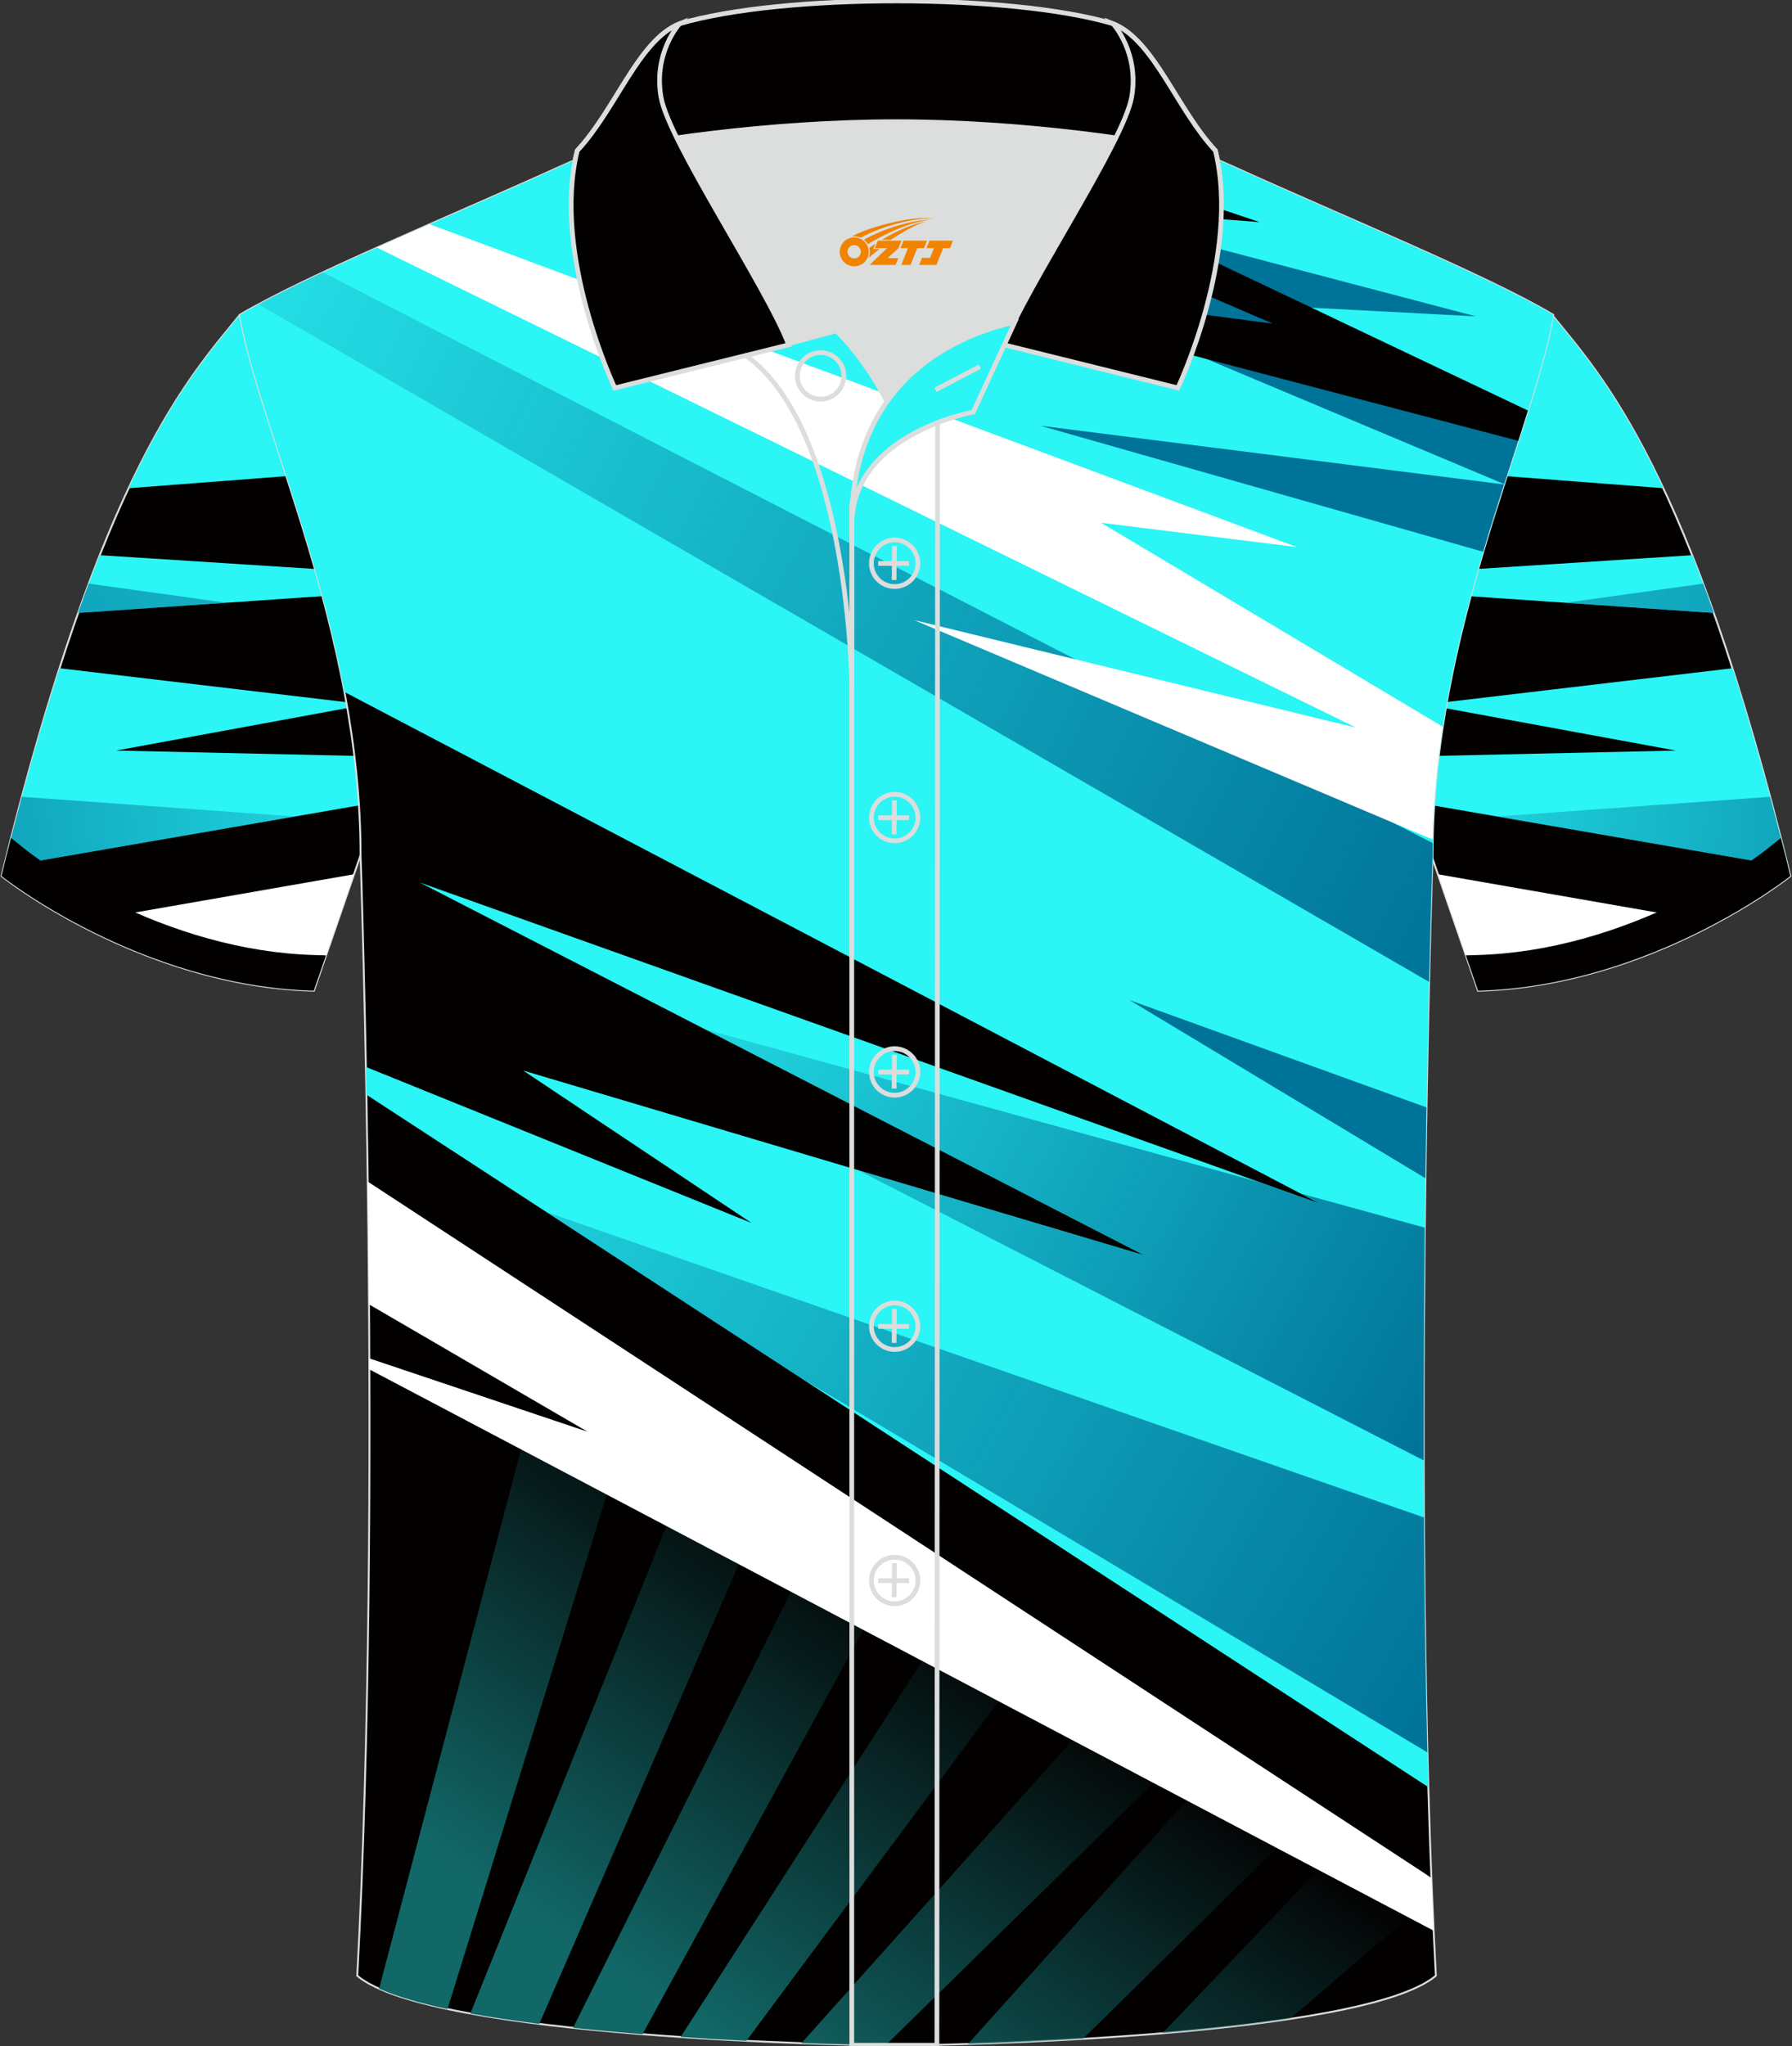
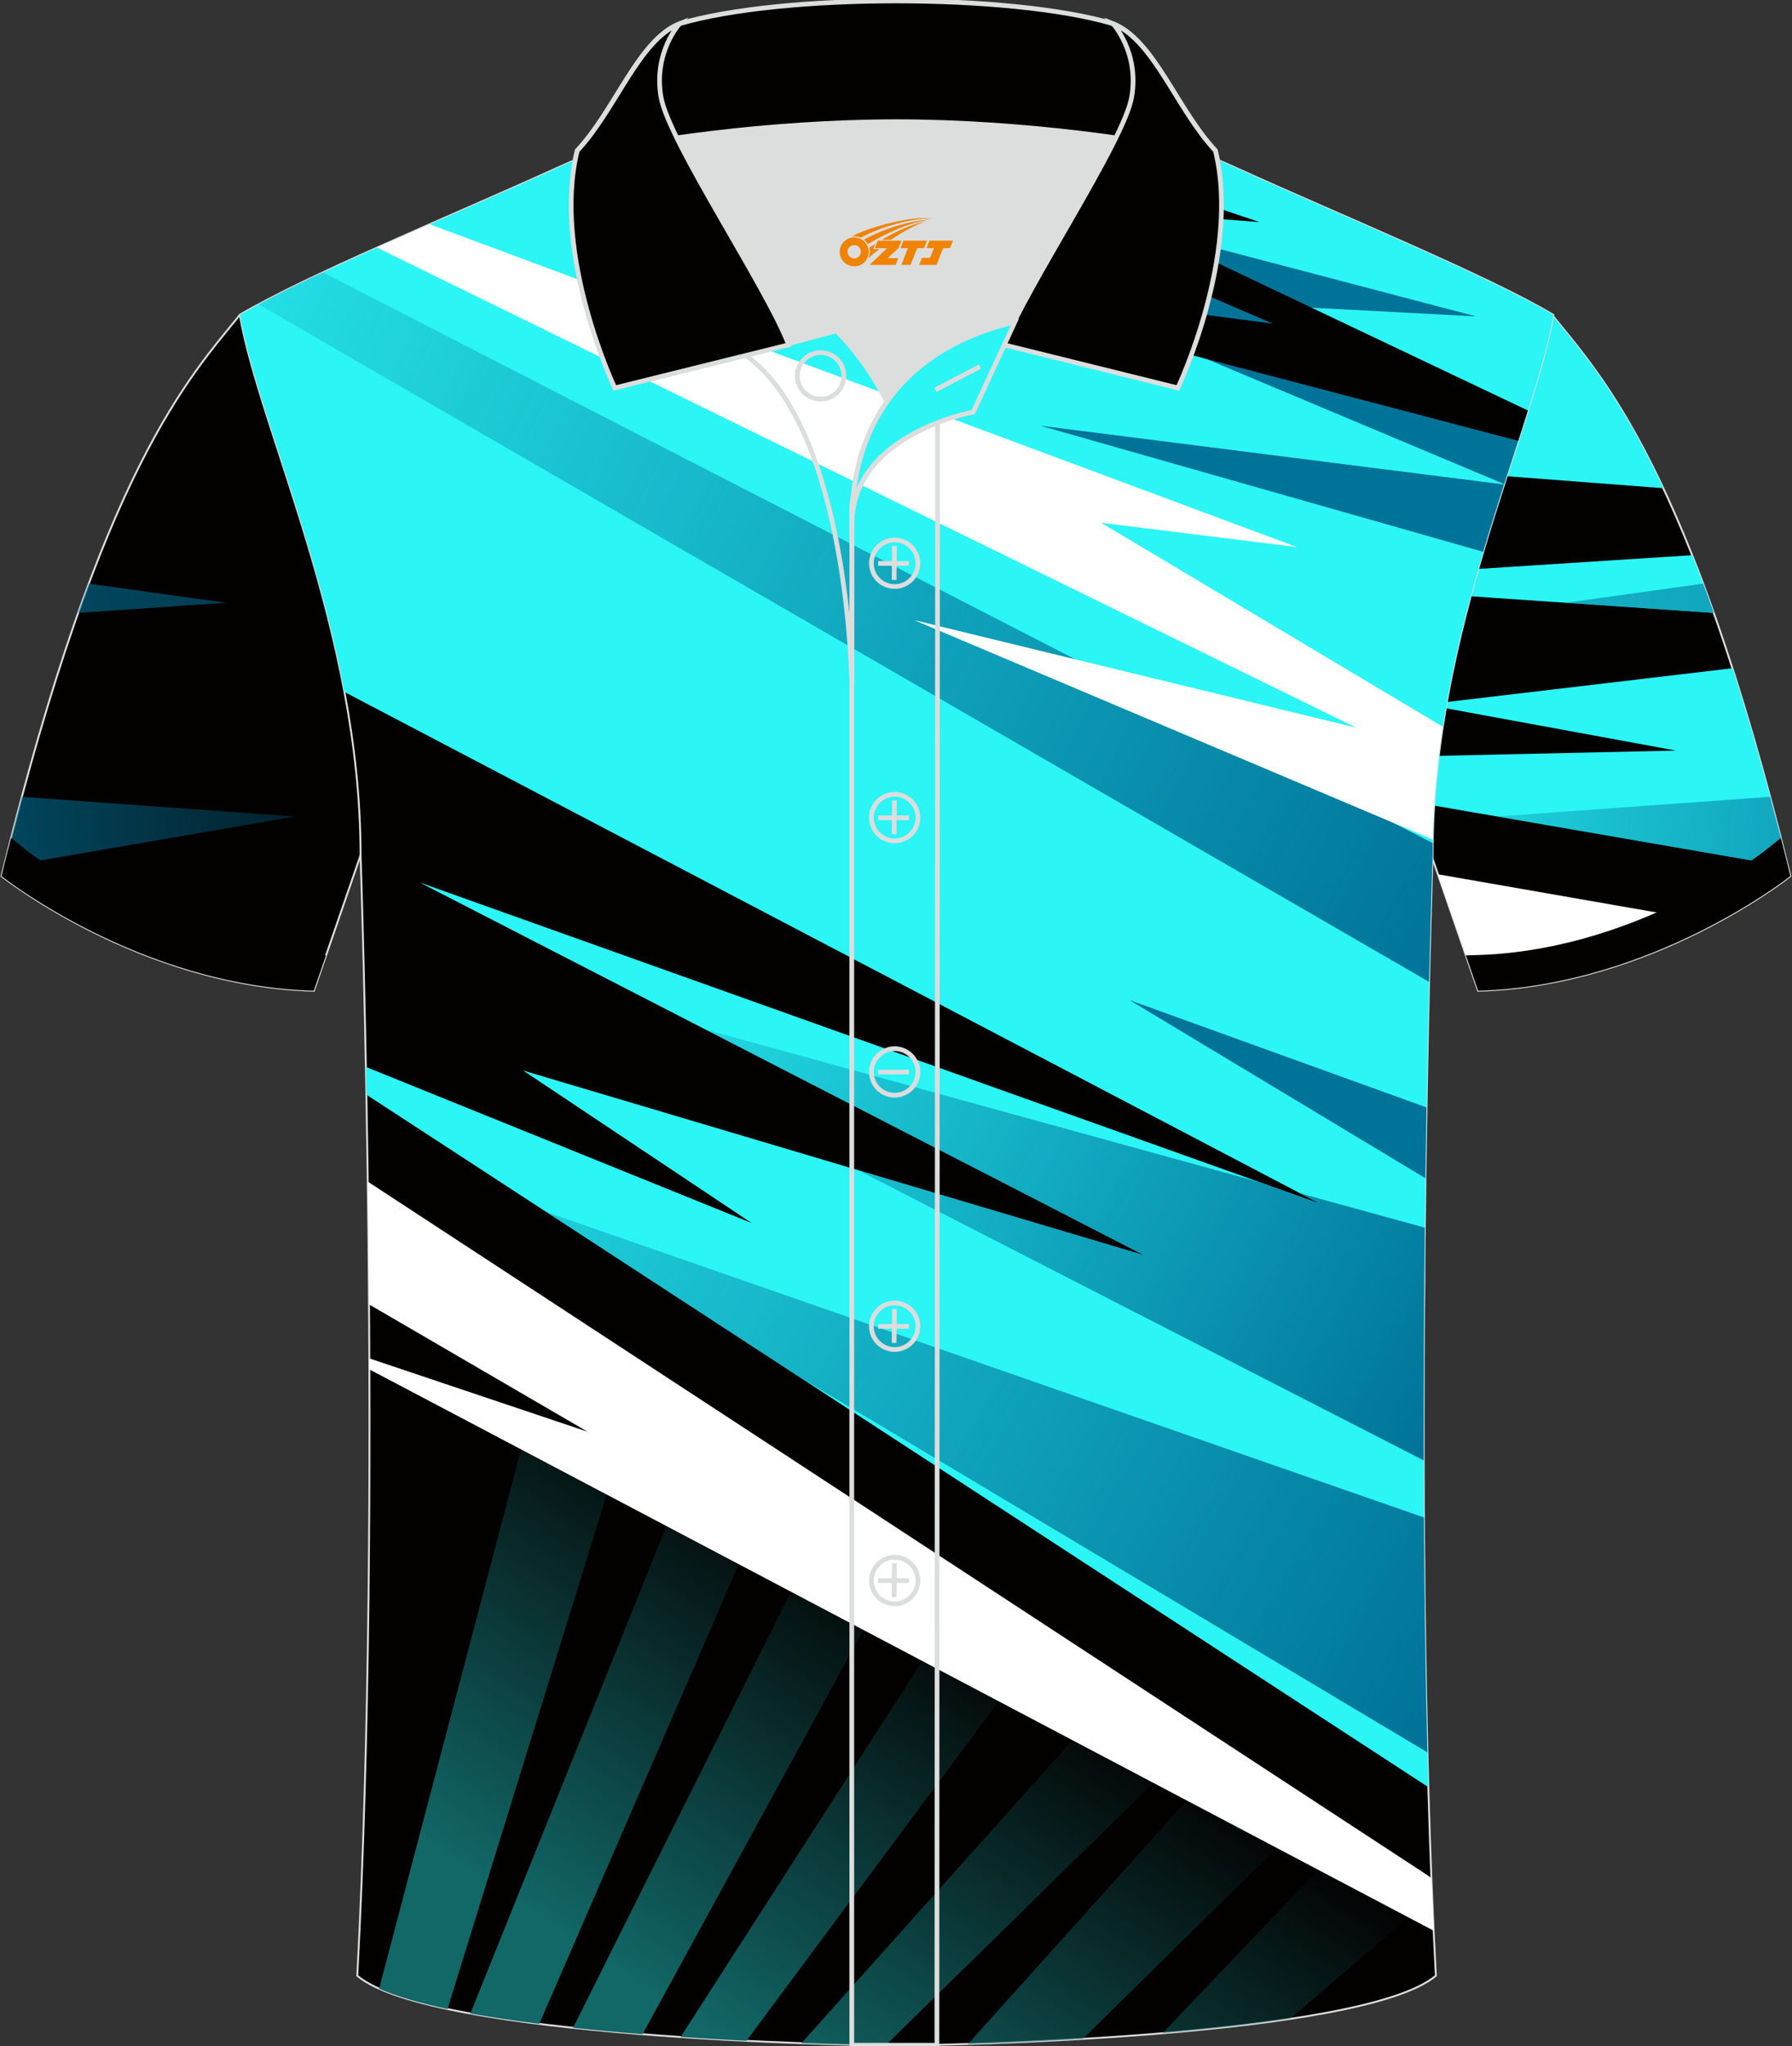
<svg xmlns="http://www.w3.org/2000/svg" version="1.1" id="图层_1" x="0px" y="0px" width="379.8px" height="433.5px" viewBox="0 0 379.8 433.5" enable-background="new 0 0 379.8 433.5" xml:space="preserve">
  <rect x="0" y="0" width="379.8" height="433.5" fill="#333333" stroke="none" />
  <g>
    <path fill-rule="evenodd" clip-rule="evenodd" fill="#030000" stroke="#DCDDDD" stroke-width="0.4" stroke-miterlimit="22.902" d="   M328.95,66.71c10.24,12.74,29.35,32.27,50.5,118.88c0,0-29.18,23.26-66.18,24.29c0,0-7.15-20.72-9.9-28.7   c-20.57-59.68-9.23-110.29-81.9-146.21c-2.6-1.28-7.28-1.87-6.25-3.45c5.38-8.23,13.19-7.45,17.82-6   c9.64,3.37,2.54,1.17,11.99,5.45C266.96,40.91,315.27,58.5,328.95,66.71z" />
    <path fill-rule="evenodd" clip-rule="evenodd" fill="#2BF5F5" d="M281.53,97.99l70.99,5.43c-9.76-20.78-17.99-29.76-23.57-36.7   c-13.68-8.22-61.99-25.8-83.93-35.77c-9.45-4.28-2.35-2.08-11.99-5.45c-4.64-1.45-12.45-2.22-17.82,6   c-1.03,1.58,3.66,2.17,6.25,3.45C257.23,52.62,272.64,73.87,281.53,97.99L281.53,97.99z M358.64,117.61l-70.11,4.5   c0.21,0.88,0.41,1.77,0.62,2.66l74.08,5.08C361.67,125.45,360.14,121.38,358.64,117.61L358.64,117.61z M367.18,141.56l-65.06,7.69   l53.07,9.75l-57.99,1.29c0.81,3.19,1.68,6.41,2.63,9.66l79.15,13.67C374.94,167.33,370.99,153.45,367.18,141.56z" />
    <g>
      <linearGradient id="SVGID_1_" gradientUnits="userSpaceOnUse" x1="523.384" y1="-119.064" x2="115.551" y2="-76.199" gradientTransform="matrix(0.999 0 0 -0.999 0.258 25.299)">
        <stop offset="0" style="stop-color:#007399" />
        <stop offset="1" style="stop-color:#007399;stop-opacity:0" />
      </linearGradient>
      <path fill-rule="evenodd" clip-rule="evenodd" fill="url(#SVGID_1_)" d="M360.97,123.64l-29.14,4.05l31.4,2.15    C362.47,127.7,361.72,125.63,360.97,123.64z" />
      <linearGradient id="SVGID_2_" gradientUnits="userSpaceOnUse" x1="451.904" y1="-158.842" x2="262.708" y2="-138.957" gradientTransform="matrix(0.999 0 0 -0.999 0.258 25.299)">
        <stop offset="0" style="stop-color:#007399" />
        <stop offset="1" style="stop-color:#007399;stop-opacity:0" />
      </linearGradient>
      <path fill-rule="evenodd" clip-rule="evenodd" fill="url(#SVGID_2_)" d="M375.15,168.8l-57.9,4.17l58.07,10.02l3.61,0.48    C377.66,178.35,376.4,173.47,375.15,168.8z" />
      <path fill-rule="evenodd" clip-rule="evenodd" fill="#FFFFFF" d="M363.78,195.51l-59.02-10.3c2.18,6.32,5.3,15.36,7.08,20.55    l18.04,2.19C343.38,205.24,355.12,200.15,363.78,195.51z" />
      <path fill-rule="evenodd" clip-rule="evenodd" fill="#030000" d="M374.73,179.68c-5.15,4.11-12.12,8.06-17.95,10.97    c-13.54,6.73-28.54,11.25-43.72,11.67l-2.38,0.07l2.59,7.49c37-1.02,66.18-24.29,66.18-24.29c-0.67-2.76-1.35-5.45-2.02-8.07    L374.73,179.68z" />
    </g>
  </g>
  <g>
    <path fill-rule="evenodd" clip-rule="evenodd" fill="#030000" stroke="#DCDDDD" stroke-width="0.4" stroke-miterlimit="22.902" d="   M50.83,66.71C40.59,79.45,21.48,98.98,0.34,185.59c0,0,29.18,23.26,66.18,24.29c0,0,7.15-20.72,9.9-28.7   c20.57-59.69,9.23-110.3,81.9-146.22c2.6-1.28,7.28-1.87,6.25-3.45c-5.38-8.23-13.19-7.45-17.82-6c-9.64,3.37-2.54,1.17-11.99,5.45   C112.82,40.91,64.51,58.5,50.83,66.71z" />
-     <path fill-rule="evenodd" clip-rule="evenodd" fill="#2BF5F5" d="M98.25,97.99c8.89-24.13,24.3-45.36,60.06-63.03   c2.6-1.28,7.28-1.87,6.25-3.45c-5.38-8.23-13.19-7.45-17.82-6c-9.64,3.37-2.54,1.17-11.99,5.45   c-21.94,9.98-70.26,27.56-83.93,35.77c-5.59,6.94-13.82,15.93-23.57,36.7L98.25,97.99L98.25,97.99z M21.14,117.61   c-1.5,3.78-3.03,7.84-4.59,12.23l74.08-5.08c0.2-0.89,0.41-1.78,0.62-2.66L21.14,117.61L21.14,117.61z M0.82,183.62l79.15-13.67   c0.94-3.25,1.81-6.47,2.63-9.66l-57.99-1.29l53.07-9.75l-65.06-7.69C8.79,153.45,4.84,167.33,0.82,183.62z" />
    <g>
      <linearGradient id="SVGID_3_" gradientUnits="userSpaceOnUse" x1="-1715.134" y1="-119.069" x2="-2122.967" y2="-76.204" gradientTransform="matrix(-0.999 0 0 -0.999 -1856.718 25.299)">
        <stop offset="0" style="stop-color:#007399" />
        <stop offset="1" style="stop-color:#007399;stop-opacity:0" />
      </linearGradient>
      <path fill-rule="evenodd" clip-rule="evenodd" fill="url(#SVGID_3_)" d="M18.81,123.64l29.14,4.05l-31.4,2.15    C17.31,127.7,18.06,125.63,18.81,123.64z" />
      <linearGradient id="SVGID_4_" gradientUnits="userSpaceOnUse" x1="-1786.614" y1="-158.851" x2="-1975.81" y2="-138.966" gradientTransform="matrix(-0.999 0 0 -0.999 -1856.718 25.299)">
        <stop offset="0" style="stop-color:#007399" />
        <stop offset="1" style="stop-color:#007399;stop-opacity:0" />
      </linearGradient>
      <path fill-rule="evenodd" clip-rule="evenodd" fill="url(#SVGID_4_)" d="M4.62,168.8l57.9,4.17L4.46,182.99l-3.61,0.48    C2.12,178.35,3.37,173.47,4.62,168.8z" />
-       <path fill-rule="evenodd" clip-rule="evenodd" fill="#FFFFFF" d="M15.99,195.51l59.02-10.3c-2.18,6.32-5.3,15.36-7.08,20.55    l-18.04,2.19C36.4,205.24,24.66,200.15,15.99,195.51z" />
      <path fill-rule="evenodd" clip-rule="evenodd" fill="#030000" d="M5.04,179.68c5.15,4.11,12.12,8.06,17.95,10.97    c13.54,6.73,28.54,11.25,43.72,11.67l2.38,0.07l-2.59,7.49c-37-1.02-66.18-24.29-66.18-24.29c0.67-2.76,1.35-5.45,2.02-8.07    L5.04,179.68z" />
    </g>
  </g>
  <g>
    <path fill-rule="evenodd" clip-rule="evenodd" fill="#030000" stroke="#DCDDDD" stroke-width="0.4" stroke-miterlimit="22.902" d="   M190.02,433.3c-9.72,0.03-98.71-1.66-114.3-14.75c5.38-100.88,0.7-237.38,0.7-237.38c0-47.56-21.3-89.83-25.59-114.45   c13.68-8.22,45.41-21.22,67.35-31.2c30.13-13.65,34.26-7.73,71.43-7.73s42.11-5.9,72.25,7.73c21.93,9.98,53.67,22.97,67.35,31.19   c-4.28,24.65-25.59,66.89-25.59,114.45c0,0-4.68,136.51,0.7,237.38C288.72,431.64,199.73,433.33,190.02,433.3z" />
    <g>
      <path fill-rule="evenodd" clip-rule="evenodd" fill="#2BF5F5" d="M72.99,146.58l206.73,108.4l-190.8-68.05l153.52,78.96    l-131.57-39.11l48.42,32.3l-81.74-33.06c0.04,1.91,0.07,3.88,0.11,5.88l225.08,146.7c-2.67-93.51,0.9-197.44,0.9-197.44    c0-47.56,21.3-89.82,25.59-114.45c-13.68-8.22-45.42-21.21-67.35-31.19c-30.13-13.65-35.08-7.73-72.25-7.73s-41.29-5.9-71.43,7.73    c-21.94,9.98-53.67,22.99-67.35,31.2C54.04,85.17,66.8,113.51,72.99,146.58z" />
      <path fill-rule="evenodd" clip-rule="evenodd" fill="#007399" d="M302.34,234.6l-62.95-22.74l62.72,37.74    C302.17,244.4,302.25,239.38,302.34,234.6z" />
      <linearGradient id="SVGID_5_" gradientUnits="userSpaceOnUse" x1="309.186" y1="-170.634" x2="-1.474" y2="-12.345" gradientTransform="matrix(0.999 0 0 -0.999 0.258 25.299)">
        <stop offset="0" style="stop-color:#007399" />
        <stop offset="1" style="stop-color:#007399;stop-opacity:0" />
      </linearGradient>
      <path fill-rule="evenodd" clip-rule="evenodd" fill="url(#SVGID_5_)" d="M302.88,208L54.79,64.46c3.83-2.07,8.48-4.37,13.64-6.77    l235.22,120.91c-0.01,0.85-0.02,1.7-0.02,2.56C303.62,181.15,303.27,191.26,302.88,208z" />
      <path fill-rule="evenodd" clip-rule="evenodd" fill="#007399" d="M314.34,116.89l-93.82-26.7l98.23,12.44    C317.3,107.21,315.8,111.95,314.34,116.89z" />
      <path fill-rule="evenodd" clip-rule="evenodd" fill="#007399" d="M312.81,67.02l-52.23-2.75l52.23,23.41l9.87,2.88    c-1.23,3.82-2.54,7.81-3.88,11.99L140.57,27.69c6.33-1.27,11.87-1.33,18.6-1.03L312.81,67.02z" />
      <linearGradient id="SVGID_6_" gradientUnits="userSpaceOnUse" x1="211.586" y1="-320.759" x2="153.434" y2="-407.798" gradientTransform="matrix(0.999 0 0 -0.999 0.258 25.299)">
        <stop offset="0" style="stop-color:#126767;stop-opacity:0" />
        <stop offset="1" style="stop-color:#126767" />
      </linearGradient>
      <path fill-rule="evenodd" clip-rule="evenodd" fill="url(#SVGID_6_)" d="M121.45,429.57l53.27-106.51l14.68,10.5l-53.21,97.36    C131.26,430.54,126.31,430.09,121.45,429.57L121.45,429.57z M187.7,433.28l62.52-61.23l-15.33-11.89l-65.03,72.67    C177.79,433.12,184.13,433.25,187.7,433.28L187.7,433.28z M158.2,432.33l62.08-83.52l-16.08-10.5l-59.94,93.2    C149.08,431.84,153.76,432.11,158.2,432.33L158.2,432.33z M114.3,428.74l46.68-107.53l-14.68-10.5L99.69,426.55    C104.25,427.38,109.17,428.1,114.3,428.74L114.3,428.74z M94.85,425.6l35.52-114.74l-18.7-8.54L80.35,421.28    C84.03,422.93,89.02,424.36,94.85,425.6L94.85,425.6z M273.41,427.69c-8.45,1.27-17.76,2.27-27.04,3.04l39.29-41.21l16.9,13.11    L273.41,427.69L273.41,427.69z M229.51,431.91c-9.11,0.54-17.55,0.88-24.35,1.09l53.32-59.32l16.9,13.11L229.51,431.91z" />
      <path fill-rule="evenodd" clip-rule="evenodd" fill="#FFFFFF" d="M305.79,153.95l-72.41-43.2l41.52,5.15L91.07,47.5    c-3.77,1.66-7.52,3.32-11.18,4.95l207.53,101.7l-93.65-22.78l109.87,46.47C303.83,169.7,304.6,161.71,305.79,153.95z" />
      <path fill-rule="evenodd" clip-rule="evenodd" fill="#030000" d="M323.82,86.96l-89.25-42.39l32.37,2.48L208.4,27.29    c-5.3,0.27-11.41,0.5-18.8,0.5c-5.75,0-10.71-0.14-15.11-0.33l95.25,41.1l-85.07-11.15l137.1,35.97    C322.49,91.18,323.17,89.04,323.82,86.96z" />
      <path fill-rule="evenodd" clip-rule="evenodd" fill="#FFFFFF" d="M303.37,397.86l-1.06-0.76L77.94,250.31    c0.11,8.22,0.2,16.94,0.27,26.01l46.33,26.98l-46.27-15.54l0.01,2.33L302.14,408.1l1.7,0.89L303.37,397.86z" />
      <g>
        <linearGradient id="SVGID_7_" gradientUnits="userSpaceOnUse" x1="309.648" y1="-266.477" x2="109.248" y2="-155.393" gradientTransform="matrix(0.999 0 0 -0.999 0.258 25.299)">
          <stop offset="0" style="stop-color:#007399" />
          <stop offset="1" style="stop-color:#007399;stop-opacity:0" />
        </linearGradient>
        <path fill-rule="evenodd" clip-rule="evenodd" fill="url(#SVGID_7_)" d="M301.97,260.07l-26.43-7.27l4.17,2.19l-12.77-4.56     l-117.46-32.35l92.94,47.8l-60.6-18.01l0,0l119.91,61.5C301.7,292.04,301.8,275.36,301.97,260.07z" />
        <linearGradient id="SVGID_8_" gradientUnits="userSpaceOnUse" x1="309.162" y1="-325.38" x2="40.971" y2="-170.54" gradientTransform="matrix(0.999 0 0 -0.999 0.258 25.299)">
          <stop offset="0" style="stop-color:#007399" />
          <stop offset="1" style="stop-color:#007399;stop-opacity:0" />
        </linearGradient>
        <path fill-rule="evenodd" clip-rule="evenodd" fill="url(#SVGID_8_)" d="M301.79,321.46l-186.06-64.73l53.23,34.7l133.55,79.79     C302.11,354.65,301.88,337.84,301.79,321.46z" />
      </g>
    </g>
  </g>
  <path fill-rule="evenodd" clip-rule="evenodd" fill="#DCDDDD" d="M187.99,85.1c6.44-9.11,16.35-14.37,26.94-16.84  c5.24-10.64,16.09-27.82,21.62-39.13c-26.77-6.52-66.37-6.52-93.14,0c6.43,13.14,20,34.17,23.66,43.7l10.22-2.75  C177.27,70.08,183.27,75.75,187.99,85.1z" />
  <path fill="none" stroke="#DCDDDD" stroke-miterlimit="9.999" d="M158.01,75.27l19.26-5.19c0,0,6,5.67,10.72,15.03  c-3.78,5.35-6.37,12.04-7.18,20.26c-0.14,0.74-0.24,1.47-0.28,2.18v3.57v33.98C180.53,145.08,180,90.84,158.01,75.27z" />
  <path fill="none" stroke="#DCDDDD" stroke-miterlimit="9.999" d="M180.53,107.55v3.57c0-1.99,0.1-3.91,0.28-5.75  C180.66,106.11,180.57,106.84,180.53,107.55L180.53,107.55z M180.53,111.11v322.16h18.04l0.14-343.73  C191.11,92.47,180.53,98.78,180.53,111.11z" />
  <path fill-rule="evenodd" clip-rule="evenodd" fill="#030000" stroke="#DCDDDD" stroke-miterlimit="9.999" d="M122.06,33.11  c13.39-3.26,40.9-7.33,67.9-7.33s54.51,4.07,67.9,7.33l-0.28-1.2c-8.22-8.78-12.93-23.33-21.69-26.89  C224.97,1.8,207.47,0.2,189.97,0.2c-17.51,0-35.01,1.61-45.94,4.82c-8.77,3.57-13.47,18.11-21.69,26.89L122.06,33.11z" />
  <path fill-rule="evenodd" clip-rule="evenodd" fill="#030000" stroke="#DCDDDD" stroke-miterlimit="9.999" d="M144.03,5.02  c0,0-5.58,6.05-3.94,15.53c1.63,9.49,22.57,40.52,27.06,52.5l-36.85,9.13c0,0-13.39-28.22-7.95-50.27  C130.57,23.13,135.27,8.59,144.03,5.02z" />
  <path fill-rule="evenodd" clip-rule="evenodd" fill="#030000" stroke="#DCDDDD" stroke-miterlimit="9.999" d="M235.9,5.02  c0,0,5.58,6.05,3.95,15.53c-1.63,9.49-22.57,40.52-27.06,52.5l36.85,9.13c0,0,13.39-28.22,7.95-50.27  C249.37,23.13,244.66,8.59,235.9,5.02z" />
  <path fill="none" stroke="#DCDDDD" stroke-miterlimit="9.999" d="M173.92,84.56c2.72,0,4.93-2.21,4.93-4.93  c0-2.72-2.21-4.93-4.93-4.93s-4.93,2.21-4.93,4.93C168.99,82.35,171.21,84.56,173.92,84.56z" />
  <path fill="#2BF5F5" stroke="#DCDDDD" stroke-miterlimit="9.999" d="M215.08,68.23l-8.81,19.07c0,0-25.75,4.58-25.75,23.82  C180.53,84.94,196.8,72.43,215.08,68.23z" />
  <line fill="none" stroke="#DCDDDD" stroke-miterlimit="9.999" x1="207.67" y1="77.66" x2="198.28" y2="82.58" />
  <g>
    <g>
      <path fill="none" stroke="#DCDDDD" stroke-miterlimit="9.999" d="M189.62,124.25c2.71,0,4.93-2.22,4.93-4.93    s-2.23-4.93-4.93-4.93c-2.71,0-4.93,2.22-4.93,4.93C184.67,122.04,186.89,124.25,189.62,124.25z" />
      <line fill="none" stroke="#DCDDDD" stroke-miterlimit="9.999" x1="189.57" y1="115.66" x2="189.5" y2="122.86" />
      <line fill="none" stroke="#DCDDDD" stroke-miterlimit="9.999" x1="186.12" y1="119.36" x2="192.66" y2="119.36" />
    </g>
    <g>
      <path fill="none" stroke="#DCDDDD" stroke-miterlimit="9.999" d="M189.62,178.13c2.71,0,4.93-2.22,4.93-4.93    s-2.23-4.93-4.93-4.93c-2.71,0-4.93,2.22-4.93,4.93C184.67,175.92,186.89,178.13,189.62,178.13z" />
      <line fill="none" stroke="#DCDDDD" stroke-miterlimit="9.999" x1="189.57" y1="169.54" x2="189.5" y2="176.74" />
      <line fill="none" stroke="#DCDDDD" stroke-miterlimit="9.999" x1="186.12" y1="173.24" x2="192.66" y2="173.24" />
    </g>
    <g>
      <path fill="none" stroke="#DCDDDD" stroke-miterlimit="9.999" d="M189.62,232.01c2.71,0,4.93-2.22,4.93-4.93    c0-2.71-2.23-4.93-4.93-4.93c-2.71,0-4.93,2.22-4.93,4.93C184.67,229.79,186.89,232.01,189.62,232.01z" />
-       <line fill="none" stroke="#DCDDDD" stroke-miterlimit="9.999" x1="189.57" y1="223.42" x2="189.5" y2="230.61" />
      <line fill="none" stroke="#DCDDDD" stroke-miterlimit="9.999" x1="186.12" y1="227.11" x2="192.66" y2="227.11" />
    </g>
    <g>
      <path fill="none" stroke="#DCDDDD" stroke-miterlimit="9.999" d="M189.62,285.88c2.71,0,4.93-2.22,4.93-4.93    c0-2.71-2.23-4.93-4.93-4.93c-2.71,0-4.93,2.22-4.93,4.93C184.67,283.66,186.89,285.88,189.62,285.88z" />
      <line fill="none" stroke="#DCDDDD" stroke-miterlimit="9.999" x1="189.57" y1="277.29" x2="189.5" y2="284.48" />
      <line fill="none" stroke="#DCDDDD" stroke-miterlimit="9.999" x1="186.12" y1="280.98" x2="192.66" y2="280.98" />
    </g>
    <g>
      <path fill="none" stroke="#DCDDDD" stroke-miterlimit="9.999" d="M189.62,339.75c2.71,0,4.93-2.22,4.93-4.93    s-2.23-4.93-4.93-4.93c-2.71,0-4.93,2.22-4.93,4.93C184.67,337.53,186.89,339.75,189.62,339.75z" />
      <line fill="none" stroke="#DCDDDD" stroke-miterlimit="9.999" x1="189.57" y1="331.16" x2="189.5" y2="338.35" />
      <line fill="none" stroke="#DCDDDD" stroke-miterlimit="9.999" x1="186.12" y1="334.85" x2="192.66" y2="334.85" />
    </g>
  </g>
  <g id="图层_x0020_1">
    <path fill="#F08300" d="M178.15,54.38c0.416,1.136,1.472,1.984,2.752,2.032c0.144,0,0.304,0,0.448-0.016h0.016   c0.016,0,0.064,0,0.128-0.016c0.032,0,0.048-0.016,0.08-0.016c0.064-0.016,0.144-0.032,0.224-0.048c0.016,0,0.016,0,0.032,0   c0.192-0.048,0.4-0.112,0.576-0.208c0.192-0.096,0.4-0.224,0.608-0.384c0.672-0.56,1.104-1.408,1.104-2.352   c0-0.224-0.032-0.448-0.08-0.672l0,0C183.99,52.5,183.94,52.33,183.86,52.15C183.39,51.06,182.31,50.3,181.04,50.3C179.35,50.3,177.97,51.67,177.97,53.37C177.97,53.72,178.03,54.06,178.15,54.38L178.15,54.38L178.15,54.38z M182.45,53.4L182.45,53.4C182.42,54.18,181.76,54.78,180.98,54.74C180.19,54.71,179.6,54.06,179.63,53.27c0.032-0.784,0.688-1.376,1.472-1.344   C181.87,51.96,182.48,52.63,182.45,53.4L182.45,53.4z" />
    <polygon fill="#F08300" points="196.48,50.98 ,195.84,52.57 ,194.4,52.57 ,192.98,56.12 ,191.03,56.12 ,192.43,52.57 ,190.85,52.57    ,191.49,50.98" />
    <path fill="#F08300" d="M198.45,46.25c-1.008-0.096-3.024-0.144-5.056,0.112c-2.416,0.304-5.152,0.912-7.616,1.664   C183.73,48.63,181.86,49.35,180.51,50.12C180.71,50.09,180.9,50.07,181.09,50.07c0.48,0,0.944,0.112,1.36,0.288   C186.55,48.04,193.75,45.99,198.45,46.25L198.45,46.25L198.45,46.25z" />
    <path fill="#F08300" d="M183.92,51.72c4-2.368,8.88-4.672,13.488-5.248c-4.608,0.288-10.224,2-14.288,4.304   C183.44,51.03,183.71,51.35,183.92,51.72C183.92,51.72,183.92,51.72,183.92,51.72z" />
    <polygon fill="#F08300" points="201.97,50.98 ,201.35,52.57 ,199.89,52.57 ,198.48,56.12 ,198.02,56.12 ,196.51,56.12 ,194.82,56.12    ,195.41,54.62 ,197.12,54.62 ,197.94,52.57 ,196.35,52.57 ,196.99,50.98" />
    <polygon fill="#F08300" points="191.06,50.98 ,190.42,52.57 ,188.13,54.68 ,190.39,54.68 ,189.81,56.12 ,184.32,56.12 ,187.99,52.57    ,185.41,52.57 ,186.05,50.98" />
    <path fill="#F08300" d="M196.34,46.84c-3.376,0.752-6.464,2.192-9.424,3.952h1.888C191.23,49.22,193.57,47.79,196.34,46.84z    M185.54,51.66C184.91,52.04,184.85,52.09,184.24,52.5c0.064,0.256,0.112,0.544,0.112,0.816c0,0.496-0.112,0.976-0.32,1.392   c0.176-0.16,0.32-0.304,0.432-0.4c0.272-0.24,0.768-0.64,1.6-1.296l0.32-0.256H185.06l0,0L185.54,51.66L185.54,51.66L185.54,51.66z" />
  </g>
</svg>